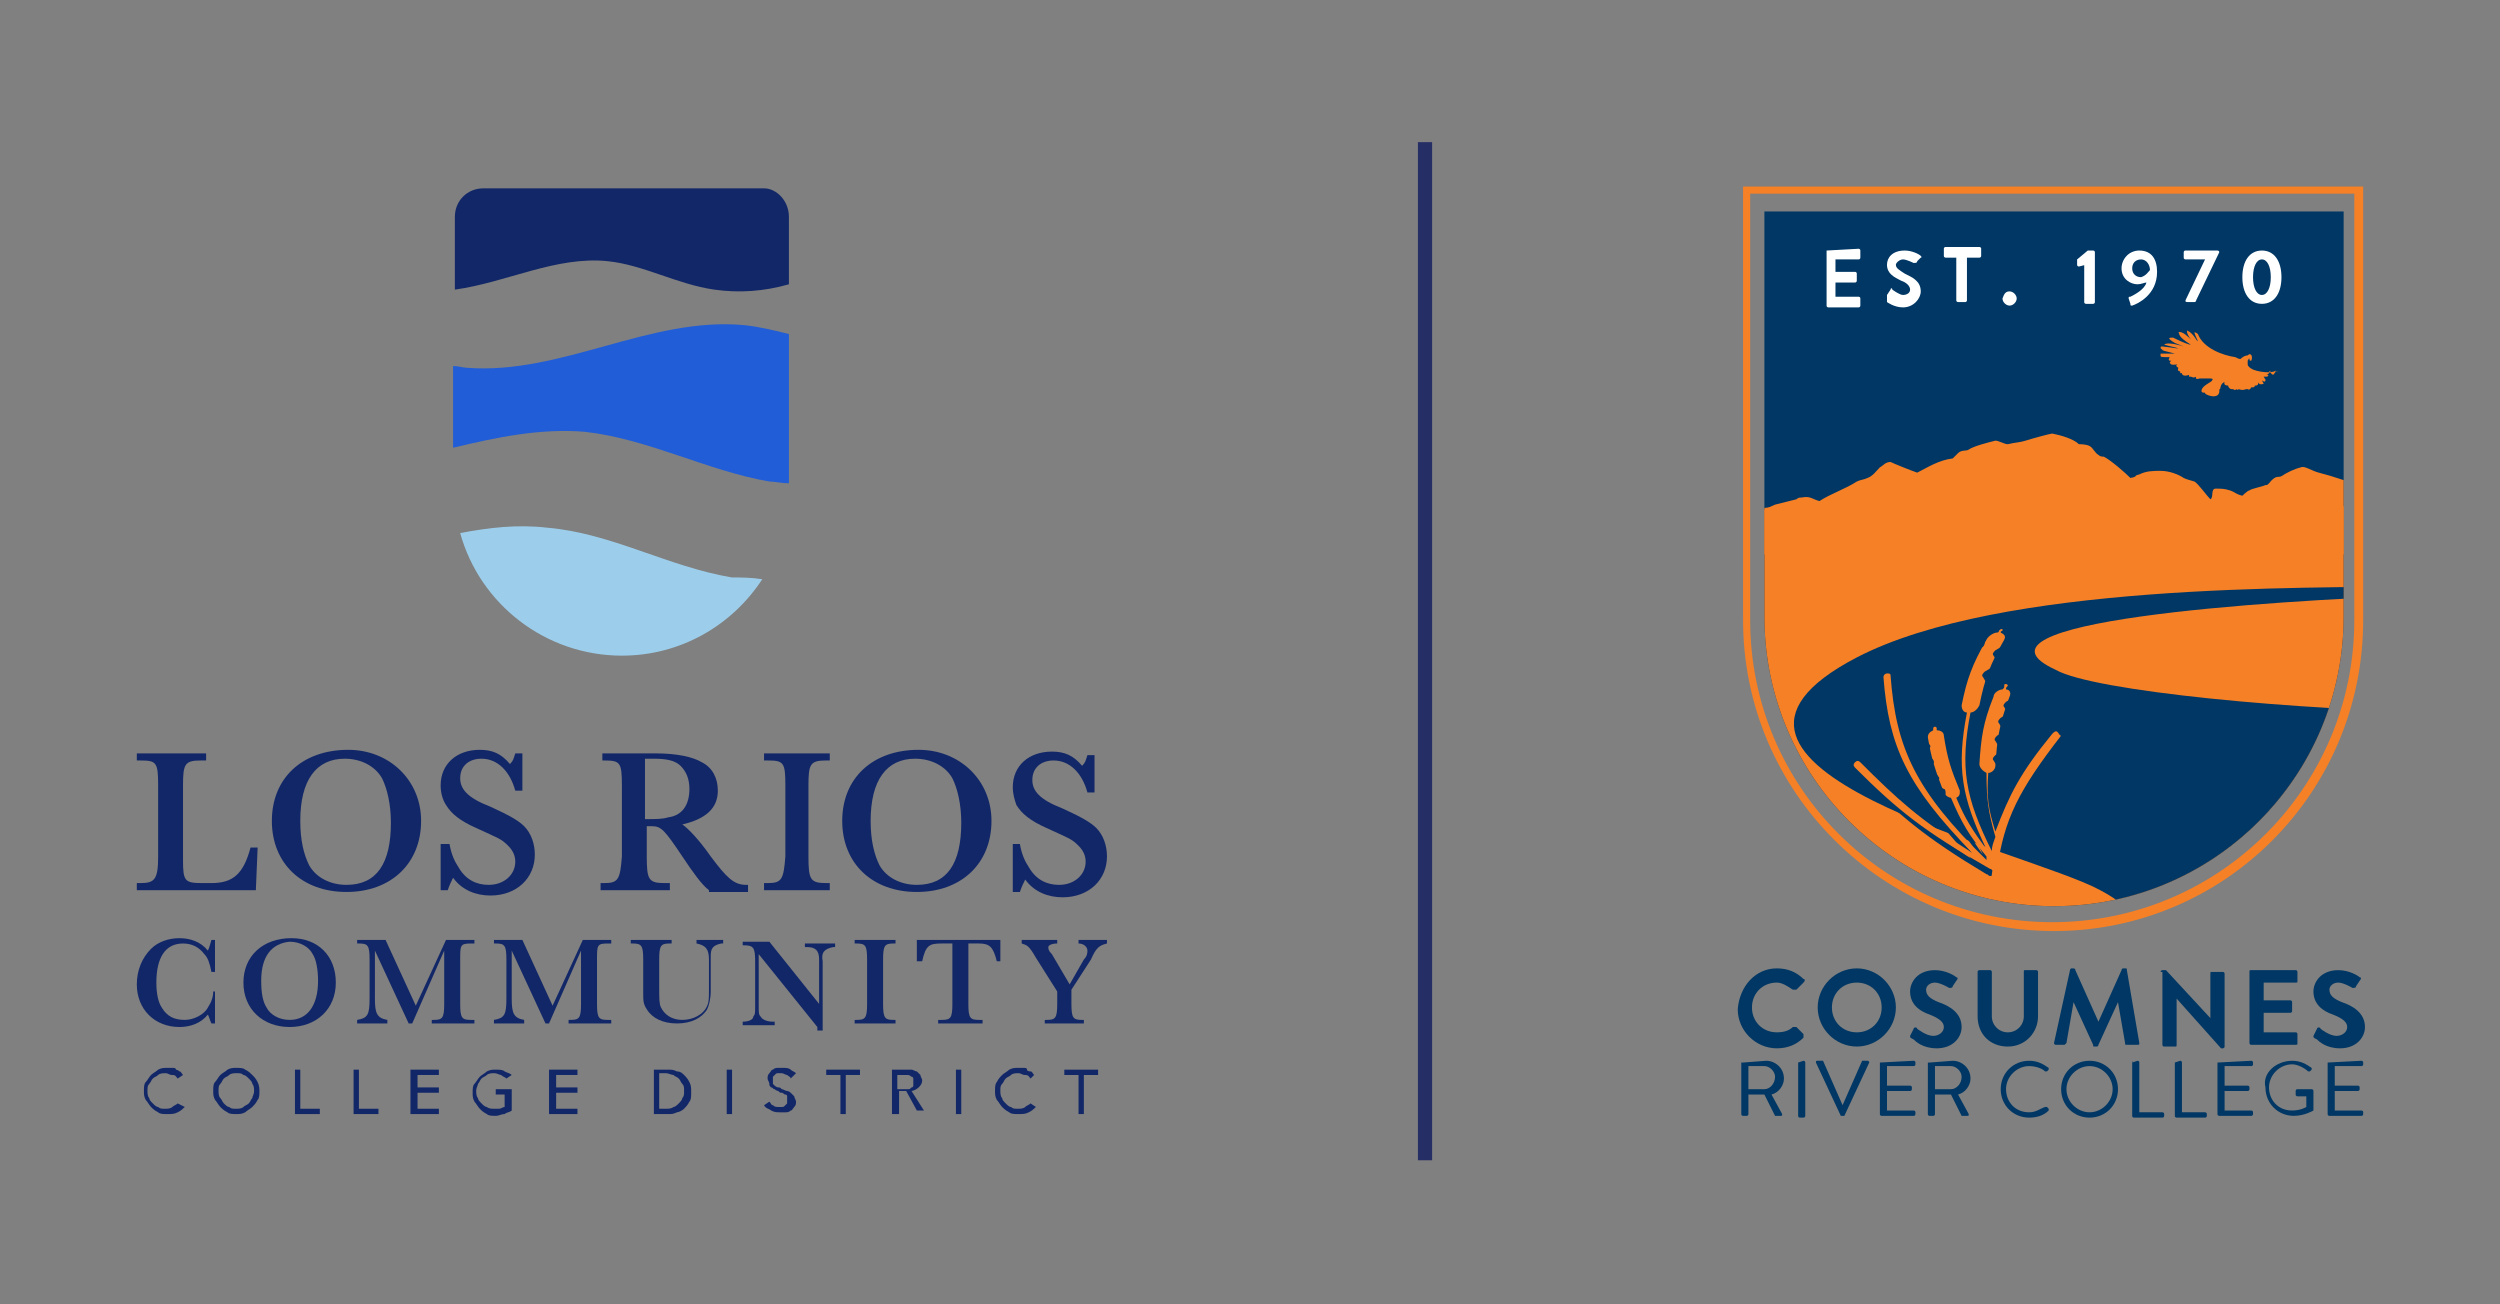
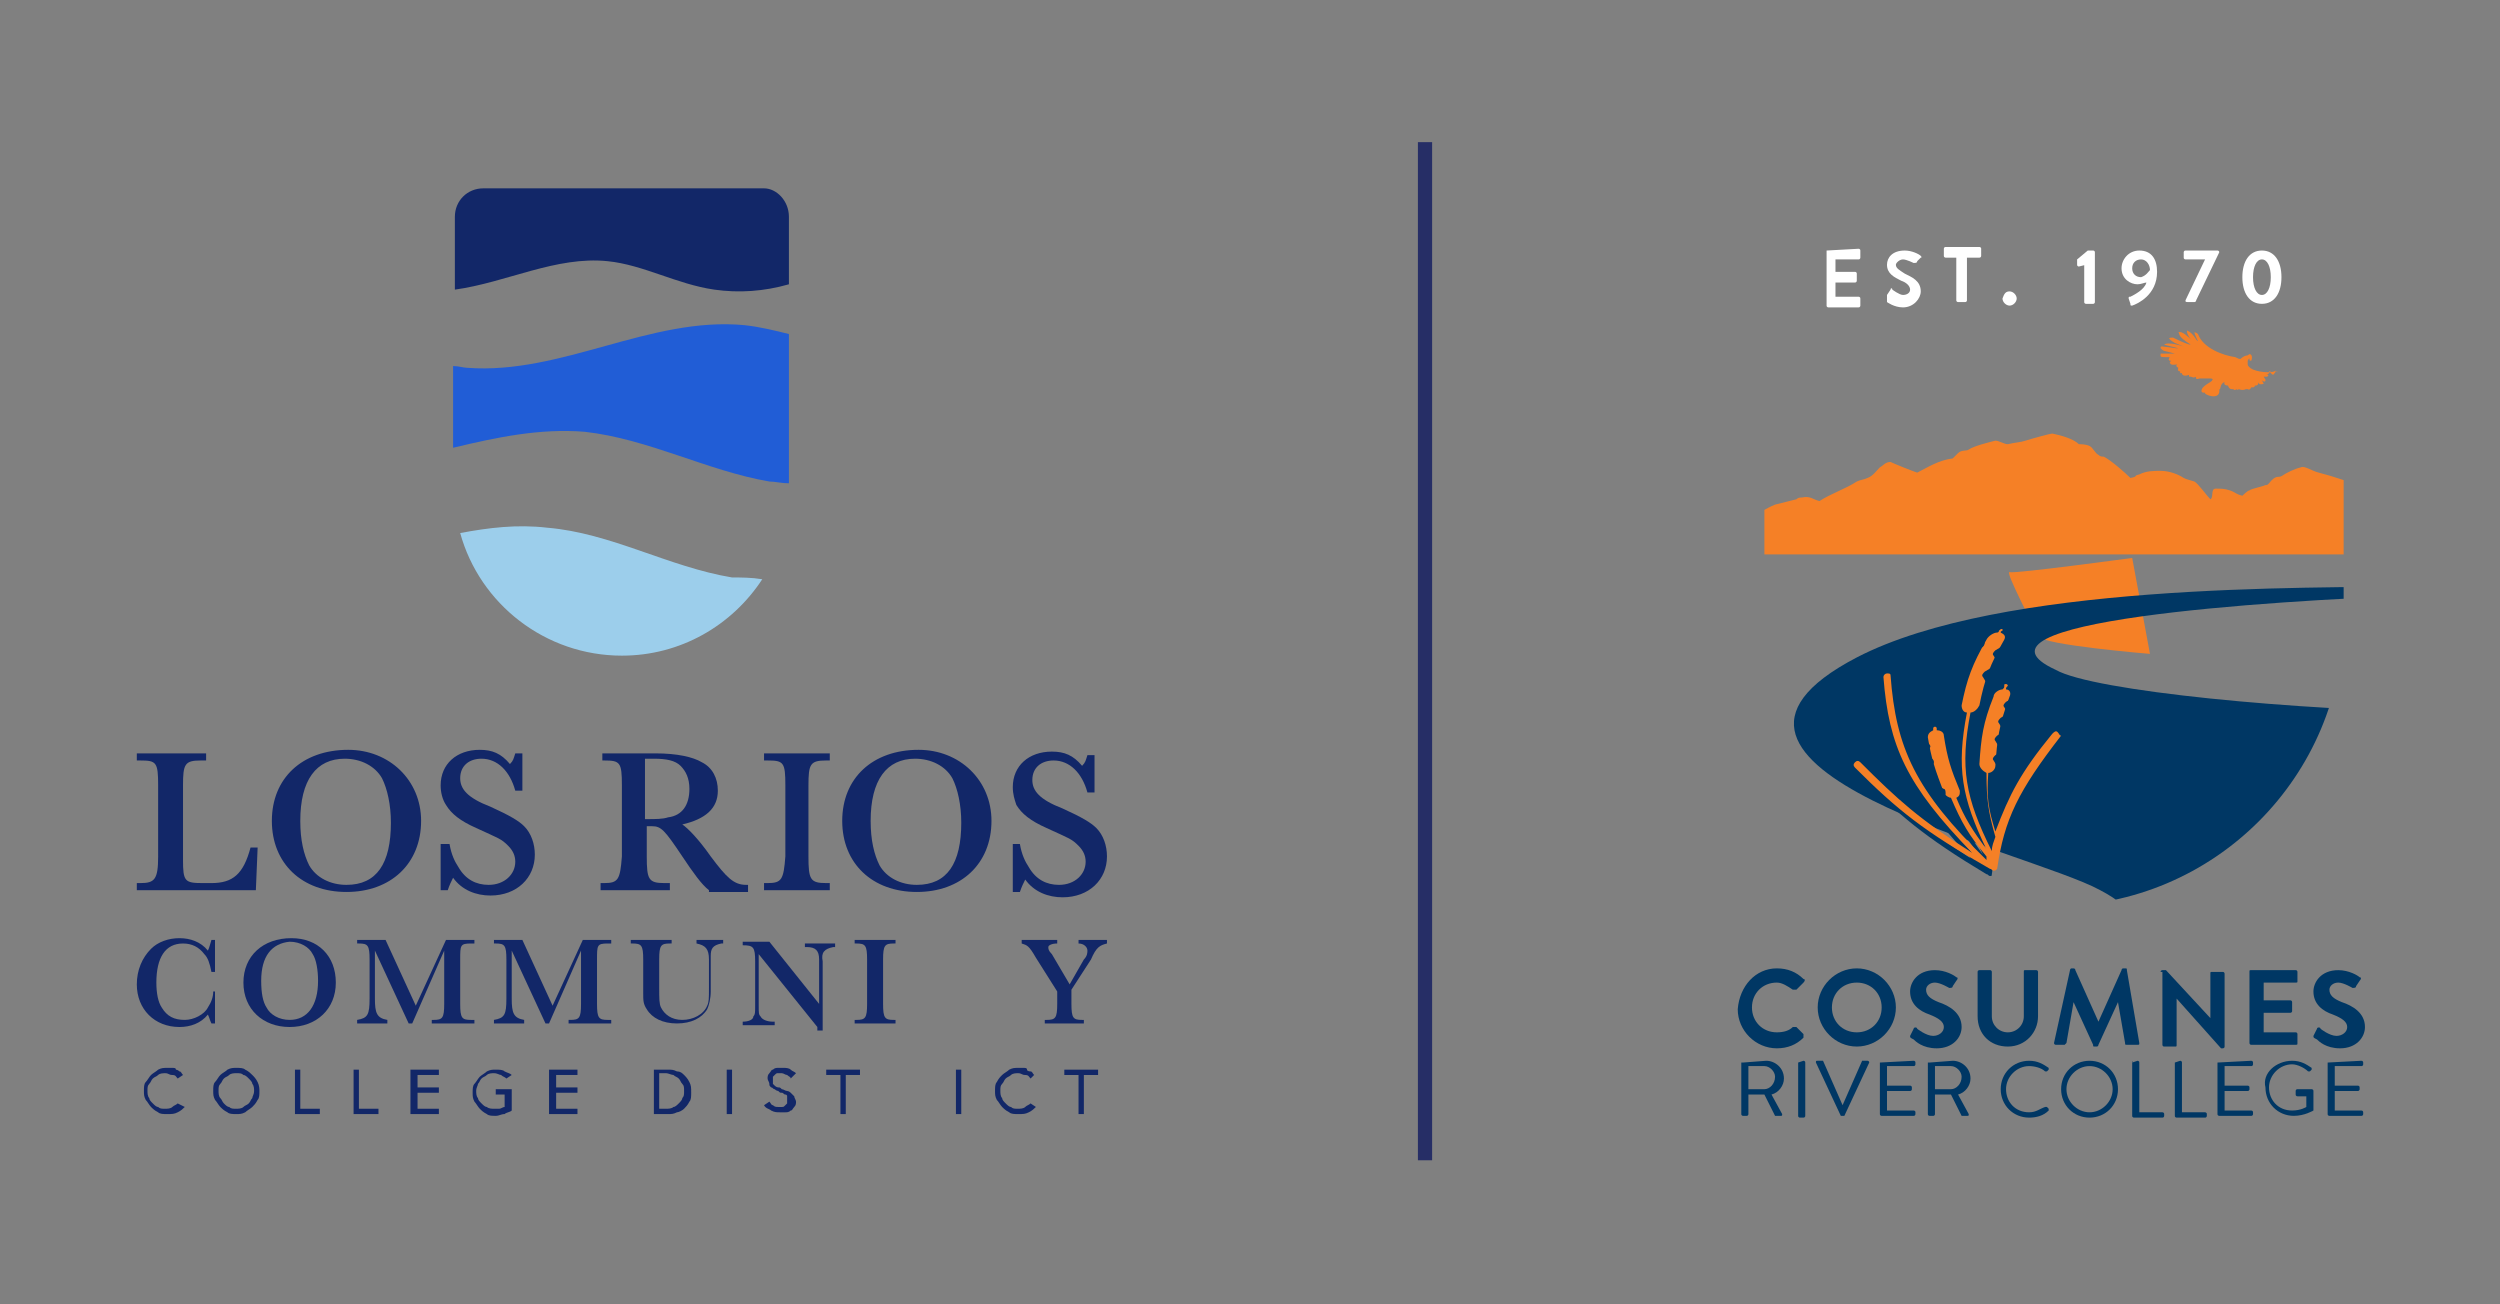
<svg xmlns="http://www.w3.org/2000/svg" xmlns:xlink="http://www.w3.org/1999/xlink" version="1.1" id="Layer_1" x="0px" y="0px" viewBox="0 0 140.7 73.4" style="enable-background:new 0 0 140.7 73.4;" xml:space="preserve">
  <rect x="0" y="0" width="140.7" height="73.4" fill="#808080" stroke="none" />
  <style type="text/css">
	.st0{fill:none;stroke:#003764;stroke-width:0.5;stroke-miterlimit:10;}
	.st1{fill:#003764;}
	.st2{clip-path:url(#SVGID_00000168103304685649583680000015451962327811971977_);fill:#003764;}
	.st3{clip-path:url(#SVGID_00000168103304685649583680000015451962327811971977_);fill:#F58026;}
	.st4{clip-path:url(#SVGID_00000168103304685649583680000015451962327811971977_);}
	.st5{clip-path:url(#SVGID_00000168103304685649583680000015451962327811971977_);fill:none;}
	
		.st6{clip-path:url(#SVGID_00000168103304685649583680000015451962327811971977_);fill-rule:evenodd;clip-rule:evenodd;fill:#F58026;}
	.st7{fill:#F58026;}
	.st8{fill:#FFFFFF;}
	.st9{fill:#122768;}
	.st10{fill:#215DD6;}
	.st11{fill:#9CCEEB;}
	.st12{fill:#262E66;}
</style>
  <path class="st0" d="M-2809.2,1124.8" />
  <path class="st1" d="M100,54.5c0.6,0,1.1,0.2,1.5,0.6c0.1,0,0.1,0.1,0,0.2l-0.4,0.4c0,0-0.1,0-0.2,0c-0.3-0.2-0.6-0.4-0.9-0.4  c-0.8,0-1.4,0.6-1.4,1.4c0,0.8,0.6,1.4,1.4,1.4c0.4,0,0.7-0.1,0.9-0.3c0,0,0.1,0,0.2,0l0.4,0.4c0,0,0,0.1,0,0.2  c-0.4,0.4-0.9,0.6-1.5,0.6c-1.2,0-2.2-1-2.2-2.2C97.9,55.5,98.8,54.5,100,54.5z" />
  <path class="st1" d="M104.5,54.5c1.2,0,2.2,1,2.2,2.2c0,1.2-1,2.2-2.2,2.2c-1.2,0-2.2-1-2.2-2.2C102.3,55.5,103.3,54.5,104.5,54.5z   M104.5,58.1c0.8,0,1.4-0.6,1.4-1.4c0-0.8-0.6-1.4-1.4-1.4c-0.8,0-1.4,0.6-1.4,1.4C103.1,57.5,103.7,58.1,104.5,58.1z" />
  <path class="st1" d="M107.5,58.3l0.2-0.4c0-0.1,0.2-0.1,0.2,0c0,0,0.5,0.4,0.9,0.4c0.3,0,0.6-0.2,0.6-0.5c0-0.3-0.3-0.5-0.8-0.7  c-0.6-0.2-1.1-0.6-1.1-1.3c0-0.5,0.4-1.2,1.4-1.2c0.6,0,1.1,0.3,1.2,0.4c0.1,0,0.1,0.1,0,0.2l-0.2,0.3c0,0.1-0.1,0.1-0.2,0.1  c0,0-0.5-0.3-0.8-0.3c-0.3,0-0.5,0.2-0.5,0.4c0,0.3,0.2,0.5,0.7,0.7c0.6,0.2,1.3,0.6,1.3,1.4c0,0.6-0.5,1.2-1.4,1.2  c-0.8,0-1.2-0.4-1.3-0.5C107.5,58.4,107.5,58.4,107.5,58.3z" />
  <path class="st1" d="M111.3,54.7c0-0.1,0.1-0.1,0.1-0.1h0.6c0.1,0,0.1,0.1,0.1,0.1v2.5c0,0.5,0.4,0.9,0.9,0.9c0.5,0,0.9-0.4,0.9-0.9  v-2.5c0-0.1,0-0.1,0.1-0.1h0.6c0.1,0,0.1,0.1,0.1,0.1v2.5c0,0.9-0.7,1.7-1.7,1.7c-1,0-1.7-0.7-1.7-1.7V54.7z" />
  <path class="st1" d="M116.5,54.6c0,0,0-0.1,0.1-0.1h0.1c0,0,0.1,0,0.1,0.1l1.3,2.9c0,0,0,0,0,0l1.3-2.9c0,0,0-0.1,0.1-0.1h0.1  c0.1,0,0.1,0,0.1,0.1l0.7,4.1c0,0.1,0,0.1-0.1,0.1h-0.6c-0.1,0-0.1,0-0.1-0.1l-0.4-2.3c0,0,0,0,0,0l-1.1,2.4c0,0,0,0.1-0.1,0.1h-0.1  c-0.1,0-0.1,0-0.1-0.1l-1.1-2.4c0,0,0,0,0,0l-0.4,2.3c0,0-0.1,0.1-0.1,0.1h-0.5c-0.1,0-0.1-0.1-0.1-0.1L116.5,54.6z" />
  <path class="st1" d="M121.6,54.7c0-0.1,0.1-0.1,0.1-0.1h0.2l2.5,2.7h0v-2.5c0-0.1,0-0.1,0.1-0.1h0.6c0.1,0,0.1,0.1,0.1,0.1v4.1  c0,0.1-0.1,0.1-0.1,0.1H125l-2.5-2.8h0v2.6c0,0.1,0,0.1-0.1,0.1h-0.6c-0.1,0-0.1-0.1-0.1-0.1V54.7z" />
  <path class="st1" d="M126.6,54.7c0-0.1,0-0.1,0.1-0.1h2.5c0.1,0,0.1,0.1,0.1,0.1v0.5c0,0.1,0,0.1-0.1,0.1h-1.8v1h1.5  c0.1,0,0.1,0.1,0.1,0.1v0.5c0,0.1-0.1,0.1-0.1,0.1h-1.5v1.1h1.8c0.1,0,0.1,0.1,0.1,0.1v0.5c0,0.1,0,0.1-0.1,0.1h-2.5  c-0.1,0-0.1-0.1-0.1-0.1V54.7z" />
  <path class="st1" d="M130.2,58.3l0.2-0.4c0-0.1,0.2-0.1,0.2,0c0,0,0.5,0.4,0.9,0.4c0.3,0,0.6-0.2,0.6-0.5c0-0.3-0.3-0.5-0.8-0.7  c-0.6-0.2-1.1-0.6-1.1-1.3c0-0.5,0.4-1.2,1.4-1.2c0.6,0,1.1,0.3,1.2,0.4c0.1,0,0.1,0.1,0,0.2l-0.2,0.3c0,0.1-0.1,0.1-0.2,0.1  c0,0-0.5-0.3-0.8-0.3c-0.3,0-0.5,0.2-0.5,0.4c0,0.3,0.2,0.5,0.7,0.7c0.6,0.2,1.3,0.6,1.3,1.4c0,0.6-0.5,1.2-1.4,1.2  c-0.8,0-1.2-0.4-1.3-0.5C130.2,58.4,130.2,58.4,130.2,58.3z" />
  <path class="st1" d="M98.1,59.8C98.1,59.7,98.1,59.7,98.1,59.8l1.3-0.1c0.5,0,1,0.4,1,1c0,0.4-0.3,0.8-0.7,0.9l0.6,1.1  c0,0.1,0,0.1-0.1,0.1H100c0,0-0.1,0-0.1,0l-0.6-1.2h-0.9v1.1c0,0,0,0.1-0.1,0.1h-0.2c0,0-0.1,0-0.1-0.1V59.8z M99.3,61.3  c0.3,0,0.6-0.3,0.6-0.7c0-0.3-0.3-0.6-0.6-0.6h-0.9v1.3H99.3z" />
  <path class="st1" d="M101.2,59.8C101.2,59.7,101.2,59.7,101.2,59.8l0.3-0.1c0,0,0.1,0,0.1,0.1v3c0,0,0,0.1-0.1,0.1h-0.2  c0,0-0.1,0-0.1-0.1V59.8z" />
  <path class="st1" d="M102.2,59.8c0-0.1,0-0.1,0.1-0.1h0.2c0,0,0.1,0,0.1,0l1.1,2.5h0l1.1-2.5c0,0,0,0,0.1,0h0.2  c0.1,0,0.1,0.1,0.1,0.1l-1.4,3c0,0,0,0-0.1,0h0c0,0-0.1,0-0.1,0L102.2,59.8z" />
  <path class="st1" d="M105.8,59.8C105.8,59.7,105.8,59.7,105.8,59.8l1.9-0.1c0,0,0.1,0,0.1,0.1v0.1c0,0,0,0.1-0.1,0.1h-1.5v1.1h1.3  c0,0,0.1,0,0.1,0.1v0.1c0,0,0,0.1-0.1,0.1h-1.3v1.1h1.5c0,0,0.1,0,0.1,0.1v0.1c0,0,0,0.1-0.1,0.1h-1.8c0,0-0.1,0-0.1-0.1V59.8z" />
  <path class="st1" d="M108.6,59.8C108.6,59.7,108.6,59.7,108.6,59.8l1.3-0.1c0.5,0,1,0.4,1,1c0,0.4-0.3,0.8-0.7,0.9l0.6,1.1  c0,0.1,0,0.1-0.1,0.1h-0.2c0,0-0.1,0-0.1,0l-0.6-1.2h-0.9v1.1c0,0,0,0.1-0.1,0.1h-0.2c0,0-0.1,0-0.1-0.1V59.8z M109.8,61.3  c0.3,0,0.6-0.3,0.6-0.7c0-0.3-0.3-0.6-0.6-0.6h-0.9v1.3H109.8z" />
  <path class="st1" d="M114.2,59.7c0.5,0,0.8,0.2,1.1,0.4c0,0,0,0.1,0,0.1l-0.1,0.1c0,0-0.1,0-0.1,0c-0.2-0.2-0.6-0.3-0.9-0.3  c-0.7,0-1.3,0.6-1.3,1.3c0,0.7,0.5,1.3,1.3,1.3c0.4,0,0.6-0.2,0.9-0.3c0,0,0.1,0,0.1,0l0.1,0.1c0,0,0,0.1,0,0.1  c-0.3,0.3-0.7,0.4-1.1,0.4c-0.9,0-1.6-0.7-1.6-1.6C112.6,60.4,113.3,59.7,114.2,59.7z" />
  <path class="st1" d="M117.6,59.7c0.9,0,1.6,0.7,1.6,1.6c0,0.9-0.7,1.6-1.6,1.6c-0.9,0-1.6-0.7-1.6-1.6  C116,60.4,116.7,59.7,117.6,59.7z M117.6,62.6c0.7,0,1.3-0.6,1.3-1.3s-0.6-1.3-1.3-1.3c-0.7,0-1.3,0.6-1.3,1.3  S116.9,62.6,117.6,62.6z" />
  <path class="st1" d="M120,59.8C120,59.7,120.1,59.7,120,59.8l0.3-0.1c0,0,0.1,0,0.1,0.1v2.8h1.3c0,0,0.1,0,0.1,0.1v0.1  c0,0,0,0.1-0.1,0.1h-1.6c0,0-0.1,0-0.1-0.1V59.8z" />
  <path class="st1" d="M122.4,59.8C122.4,59.7,122.4,59.7,122.4,59.8l0.3-0.1c0,0,0.1,0,0.1,0.1v2.8h1.3c0,0,0.1,0,0.1,0.1v0.1  c0,0,0,0.1-0.1,0.1h-1.6c0,0-0.1,0-0.1-0.1V59.8z" />
  <path class="st1" d="M124.8,59.8C124.8,59.7,124.8,59.7,124.8,59.8l1.9-0.1c0,0,0.1,0,0.1,0.1v0.1c0,0,0,0.1-0.1,0.1h-1.5v1.1h1.3  c0,0,0.1,0,0.1,0.1v0.1c0,0,0,0.1-0.1,0.1h-1.3v1.1h1.5c0,0,0.1,0,0.1,0.1v0.1c0,0,0,0.1-0.1,0.1h-1.8c0,0-0.1,0-0.1-0.1V59.8z" />
  <path class="st1" d="M129,59.7c0.5,0,0.8,0.2,1.1,0.4c0,0,0,0.1,0,0.1c0,0-0.1,0.1-0.1,0.1c0,0-0.1,0-0.1,0  c-0.2-0.2-0.6-0.4-0.9-0.4c-0.7,0-1.3,0.6-1.3,1.3c0,0.7,0.5,1.3,1.3,1.3c0.5,0,0.8-0.2,0.8-0.2v-0.6h-0.5c0,0-0.1,0-0.1-0.1v-0.2  c0,0,0-0.1,0.1-0.1h0.8c0,0,0.1,0,0.1,0.1v1c0,0,0,0.1,0,0.1c0,0-0.5,0.3-1.1,0.3c-0.9,0-1.6-0.7-1.6-1.6  C127.3,60.4,128.1,59.7,129,59.7z" />
  <path class="st1" d="M131,59.8C131,59.7,131,59.7,131,59.8l1.9-0.1c0,0,0.1,0,0.1,0.1v0.1c0,0,0,0.1-0.1,0.1h-1.5v1.1h1.3  c0,0,0.1,0,0.1,0.1v0.1c0,0,0,0.1-0.1,0.1h-1.3v1.1h1.5c0,0,0.1,0,0.1,0.1v0.1c0,0,0,0.1-0.1,0.1h-1.8c0,0-0.1,0-0.1-0.1V59.8z" />
  <g>
    <defs>
      <path id="SVGID_1_" d="M131.3,11.9H99.8h-0.5v0.5v22.3c0,9,7.3,16.3,16.3,16.3c9,0,16.3-7.3,16.3-16.3V12.4v-0.5H131.3z" />
    </defs>
    <clipPath id="SVGID_00000048500964174093112460000017003897851155747479_">
      <use xlink:href="#SVGID_1_" style="overflow:visible;" />
    </clipPath>
-     <path style="clip-path:url(#SVGID_00000048500964174093112460000017003897851155747479_);fill:#003764;" d="M134.1,9H98.6H98v0.6   v25.1c0,10.1,8.2,18.3,18.3,18.3c10.1,0,18.3-8.2,18.3-18.3V9.6V9H134.1z" />
-     <path style="clip-path:url(#SVGID_00000048500964174093112460000017003897851155747479_);fill:#F58026;" d="M98.1,28.8   c-0.5,1.7-0.7,3.4-0.7,5.2c0,10.5,8.5,18.9,18.9,18.9s18.9-8.5,18.9-18.9c0-1.8-0.3-3.6-0.7-5.2c-5.5-1.3-11.6,1.8-18.2,1.8   C109.9,30.6,103.6,27.5,98.1,28.8z" />
    <path style="clip-path:url(#SVGID_00000048500964174093112460000017003897851155747479_);fill:#F58026;" d="M121,36.8   c0,0-6.1-0.5-6.3-1c-0.2-0.5-1.9-3.7-1.6-3.6c0.3,0.1,6.9-0.8,6.9-0.8" />
    <g style="clip-path:url(#SVGID_00000048500964174093112460000017003897851155747479_);">
      <path class="st1" d="M115.7,37.7c-5.9-2.7,11.7-3.9,20.7-4.2l-0.3,0.5c-0.1-0.4,0.3-0.6,0.2-1c-6.6,0.1-23.7-0.2-31.8,4    c-11.9,6.2,9.7,10.9,13.7,13.1c4,2.1,0.9,3.7-0.4,4.5c-0.2,0.1-0.4,0.2-0.8,0.4c0.1,0,0.2,0,0.3,0c0.3,0,0.6,0,0.9,0    c0.1,0,0.2,0,0.3,0c0.2,0,0.4,0,0.6,0c0.1,0,0.2,0,0.3,0c0.2,0,0.4,0,0.5-0.1c0.1,0,0.2,0,0.4-0.1c0.2,0,0.4-0.1,0.5-0.1    c0.1,0,0.2,0,0.4-0.1c0.2,0,0.4-0.1,0.5-0.1c0.1,0,0.2,0,0.3-0.1c0.2-0.1,0.4-0.1,0.6-0.2c0.1,0,0.2,0,0.2-0.1    c0.3-0.1,0.5-0.2,0.8-0.3c0.1,0,0.2-0.1,0.3-0.1c0.2-0.1,0.3-0.1,0.5-0.2c0.1,0,0.2-0.1,0.4-0.2c0.1-0.1,0.3-0.1,0.4-0.2    c0.1-0.1,0.3-0.1,0.4-0.2c0.1-0.1,0.3-0.1,0.4-0.2c0.1-0.1,0.3-0.1,0.4-0.2c0.1-0.1,0.2-0.1,0.3-0.2c0.1-0.1,0.3-0.2,0.4-0.2    c0.1-0.1,0.2-0.1,0.3-0.2c0.5-0.3,1.1-0.7,1.5-1.1c0.1,0,0.1-0.1,0.2-0.1c0.2-0.1,0.3-0.2,0.4-0.4c0.1-0.1,0.1-0.1,0.2-0.2    c0.1-0.1,0.3-0.3,0.4-0.4c0.1-0.1,0.1-0.1,0.2-0.2c0.1-0.1,0.3-0.3,0.4-0.4c0,0,0.1-0.1,0.1-0.1c0.1-0.2,0.3-0.3,0.4-0.5    c0,0,0,0,0.1-0.1c0.8-0.9,1.6-1.9,2.2-3c0,0,0,0,0,0c0.1-0.2,0.2-0.4,0.4-0.6c0,0,3.8,1.2,3.6,0.8c-0.7-1.4,0.3-4,0.6-5.5    C129.3,40,117.8,38.9,115.7,37.7z" />
    </g>
    <path style="clip-path:url(#SVGID_00000048500964174093112460000017003897851155747479_);fill:#003764;" d="M115.5,41.5   c-0.1-0.1-0.2,0-0.3,0.1c-1.7,2.2-2.4,3.4-3.1,5.5c-0.4-1.3-0.4-1.9-0.4-3.3c0.2,0,0.4-0.2,0.4-0.4c0.1-1.5,0.2-2.3,0.7-3.9   c0.1-0.2,0-0.4-0.2-0.4c0-0.1,0-0.1,0.1-0.2c0,0,0-0.1-0.1-0.1c-0.1,0-0.1,0-0.1,0.1c0,0.1,0,0.1-0.1,0.2c-0.2,0-0.5,0.2-0.5,0.4   c-0.5,1.5-0.7,2.3-0.8,3.8c0,0.2,0.2,0.4,0.4,0.5c0,1.5,0.1,2.2,0.5,3.6c-0.1,0.3-0.1,0.5-0.2,0.8c-1.5-3-1.7-4.7-1.2-7.8   c0.2,0,0.4-0.2,0.5-0.4c0.3-1.5,0.6-2.3,1.4-3.7c0.1-0.2,0-0.3-0.2-0.4c0-0.1,0.1-0.1,0.1-0.1c0,0,0-0.1,0-0.1   c-0.1,0-0.1,0-0.1,0.1c0,0.1-0.1,0.1-0.1,0.1c-0.2,0-0.5,0.2-0.6,0.4c-0.8,1.4-1.1,2.2-1.4,3.7c0,0.2,0.1,0.4,0.3,0.4   c-0.5,3.1-0.3,4.8,1.1,7.7c-0.8-1.1-1.1-1.7-1.7-2.9c0.2-0.1,0.2-0.2,0.2-0.4c-0.5-1.2-0.7-1.8-0.8-3.1c0-0.2-0.2-0.3-0.4-0.3   c0-0.1,0-0.1,0-0.1c0,0,0-0.1-0.1-0.1c0,0-0.1,0-0.1,0.1c0,0.1,0,0.1,0,0.1c-0.2,0.1-0.3,0.2-0.3,0.4c0.2,1.2,0.4,1.8,0.9,3.1   c0.1,0.2,0.3,0.3,0.4,0.3c0.6,1.4,1,2.1,2,3.3c0,0.1,0,0.1,0,0.2c-3.9-3.9-4.9-6.3-5.2-10.4c0-0.1-0.1-0.1-0.2-0.1   c-0.1,0-0.2,0.1-0.2,0.2c0.3,3.9,1.3,6.1,4.8,9.9c-2.9-1.9-4.1-3-6.1-5.1c-0.1-0.1-0.2-0.1-0.3,0c-0.1,0.1-0.1,0.2,0,0.3   c2.4,2.4,3.8,3.6,7.3,5.7c0.1,0,0.1,0.1,0.2,0.1c0,0,0,0,0,0c0,0,0,0,0,0c0.1,0,0.1,0,0.1-0.1c0.4-2.8,1.1-4.4,3.5-7.5   C115.6,41.6,115.6,41.5,115.5,41.5z" />
    <path style="clip-path:url(#SVGID_00000048500964174093112460000017003897851155747479_);fill:#F58026;" d="M115.8,41.2   c-0.1-0.1-0.2,0-0.3,0.1c-1.8,2.2-2.4,3.4-3.2,5.5c-0.4-1.3-0.5-1.9-0.4-3.3c0.2,0,0.4-0.2,0.4-0.4c0.1-1.5,0.2-2.3,0.8-3.9   c0.1-0.2,0-0.4-0.2-0.4c0-0.1,0-0.1,0.1-0.2c0,0,0-0.1-0.1-0.1c-0.1,0-0.1,0-0.1,0.1c0,0.1,0,0.1-0.1,0.2c-0.2,0-0.5,0.2-0.5,0.4   c-0.6,1.5-0.7,2.3-0.8,3.8c0,0.2,0.2,0.4,0.4,0.5c0,1.5,0.1,2.2,0.5,3.6c-0.1,0.3-0.2,0.5-0.2,0.8c-1.5-3-1.8-4.7-1.2-7.8   c0.2,0,0.4-0.2,0.5-0.4c0.3-1.5,0.6-2.3,1.4-3.7c0.1-0.2,0-0.3-0.2-0.4c0-0.1,0.1-0.1,0.1-0.1c0,0,0-0.1,0-0.1   c-0.1,0-0.1,0-0.2,0.1c0,0.1-0.1,0.1-0.1,0.1c-0.2,0-0.5,0.2-0.6,0.4c-0.8,1.4-1.1,2.2-1.4,3.7c0,0.2,0.1,0.4,0.3,0.4   c-0.6,3.1-0.3,4.8,1.1,7.7c-0.8-1.1-1.2-1.7-1.7-2.9c0.2-0.1,0.2-0.2,0.2-0.4c-0.5-1.2-0.7-1.8-0.9-3.1c0-0.2-0.2-0.3-0.4-0.3   c0-0.1,0-0.1,0-0.1c0,0,0-0.1-0.1-0.1c0,0-0.1,0-0.1,0.1c0,0.1,0,0.1,0,0.1c-0.2,0.1-0.3,0.2-0.3,0.4c0.2,1.2,0.4,1.8,0.9,3.1   c0.1,0.2,0.3,0.3,0.4,0.3c0.6,1.4,1,2.1,2,3.3c0,0.1,0,0.1,0,0.2c-4-3.9-5.1-6.3-5.4-10.4c0-0.1-0.1-0.1-0.2-0.1   c-0.1,0-0.2,0.1-0.2,0.2c0.3,3.9,1.3,6.1,5,9.9c-3-1.9-4.2-3-6.3-5.1c-0.1-0.1-0.2-0.1-0.3,0c-0.1,0.1-0.1,0.2,0,0.3   c2.4,2.4,3.9,3.6,7.6,5.7c0.1,0,0.1,0.1,0.2,0.1c0,0,0,0,0,0c0,0,0,0,0,0c0.1,0,0.1,0,0.2-0.1c0.4-2.8,1.2-4.4,3.6-7.5   C115.9,41.4,115.9,41.3,115.8,41.2z" />
    <circle style="clip-path:url(#SVGID_00000048500964174093112460000017003897851155747479_);fill:none;" cx="116.3" cy="34" r="18.9" />
    <path style="clip-path:url(#SVGID_00000048500964174093112460000017003897851155747479_);fill-rule:evenodd;clip-rule:evenodd;fill:#F58026;" d="   M138.4,28.5c-0.4,0-0.8,0.3-1,0.5c-0.1-0.1-0.1-0.2-0.2-0.2c-0.1,0-0.6-0.3-0.7-0.3c-0.4-0.2-0.9-0.4-1.3-0.6   c-0.3-0.2-1.8-0.3-2.1-0.4c-0.6-0.3-1.8-0.7-2.6-0.9c-0.4-0.1-0.8-0.4-1-0.3c-0.4,0.1-0.8,0.3-1.1,0.5c-0.2,0.1-0.3-0.1-0.7,0.4   c-0.1,0.1-0.1,0.1-0.2,0.1c-0.2,0.1-0.8,0.2-0.9,0.3c-0.1,0-0.4,0.3-0.4,0.3c-0.4-0.1-0.4-0.2-0.7-0.3c-0.3-0.1-0.5-0.1-0.8-0.1   c-0.3,0-0.1,0.5-0.3,0.6c-0.2-0.2-0.7-0.9-0.9-1c-0.3-0.1-0.4-0.1-0.6-0.2c-0.3-0.2-0.8-0.4-1.3-0.4c-0.4,0-0.8,0-1.2,0.2   c-0.4,0.1,0,0.1-0.5,0.2c-0.3-0.3-1.1-1-1.5-1.2c-0.1,0-0.2,0-0.3-0.1c-0.2-0.1-0.3-0.4-0.5-0.5c-0.2-0.1-0.5-0.1-0.6-0.1   c-0.3-0.3-1-0.5-1.5-0.6c-0.1,0-1.2,0.3-1.5,0.4c-0.3,0.1-0.6,0.1-1,0.2c-0.2,0-0.5-0.2-0.7-0.2c-0.4,0.1-1.2,0.3-1.5,0.5   c-0.1,0.1-0.4,0-0.6,0.2c-0.1,0.1-0.2,0.2-0.3,0.3c-0.8,0.1-1.4,0.5-2,0.8c-0.3-0.1-1.3-0.5-1.5-0.6c-0.3,0-0.4,0.2-0.6,0.3   c-0.2,0.2-0.4,0.5-0.7,0.6c-0.2,0.1-0.4,0.1-0.6,0.2c-0.6,0.4-1.5,0.7-2.1,1.1c-0.4-0.1-0.5-0.3-1-0.2c-0.1,0-0.2,0-0.3,0.1   c-0.4,0.1-0.8,0.2-1.2,0.3c-0.5,0.2-1.1,0.6-1.5,0.8c-0.8,0.3-1.6,0.4-2.2,0.7C96,30,95.3,30,95,30.2c-0.3,0.1-0.4,0.2-0.8,0.3   c-0.6,0.1-1.7,0.2-2.2,0.4l-0.5,0.3h54.1l-0.8-0.3c-0.4-0.1-0.7-0.3-1.1-0.3c-0.3,0-0.5-0.1-0.7-0.2c-0.1,0-0.6-0.1-0.7-0.2   c-0.5-0.3-1.2-0.4-1.7-0.6c-0.4-0.2-0.7-0.5-1.3-0.7C139.1,28.6,138.6,28.5,138.4,28.5L138.4,28.5z" />
    <path style="clip-path:url(#SVGID_00000048500964174093112460000017003897851155747479_);fill:none;" d="M131.3,11.9H99.8h-0.5v0.5   v22.3c0,9,7.3,16.3,16.3,16.3c9,0,16.3-7.3,16.3-16.3V12.4v-0.5H131.3z" />
    <path style="clip-path:url(#SVGID_00000048500964174093112460000017003897851155747479_);fill:none;" d="M131.3,11.9H99.8h-0.5v0.5   v22.3c0,9,7.3,16.3,16.3,16.3c9,0,16.3-7.3,16.3-16.3V12.4v-0.5H131.3z" />
    <path style="clip-path:url(#SVGID_00000048500964174093112460000017003897851155747479_);fill:#003764;" d="M110.4,39.3l-0.5,0.3   c-0.1,0.1-0.2,0-0.3-0.1l-0.3-0.5c-0.1-0.1,0-0.2,0.1-0.3l0.5-0.3c0.1-0.1,0.2,0,0.3,0.1l0.3,0.5C110.5,39,110.5,39.2,110.4,39.3z" />
    <path style="clip-path:url(#SVGID_00000048500964174093112460000017003897851155747479_);fill:#003764;" d="M108.6,42.1l-0.1,0.2   c-0.1,0.1-0.2,0.2-0.3,0.1l-0.2-0.1c-0.1-0.1-0.2-0.2-0.1-0.3l0.1-0.2c0.1-0.1,0.2-0.2,0.3-0.1l0.2,0.1   C108.6,41.9,108.7,42,108.6,42.1z" />
    <path style="clip-path:url(#SVGID_00000048500964174093112460000017003897851155747479_);fill:#003764;" d="M108.8,43l-0.1,0.2   c-0.1,0.1-0.2,0.2-0.3,0.1l-0.2-0.1c-0.1-0.1-0.2-0.2-0.1-0.3l0.1-0.2c0.1-0.1,0.2-0.2,0.3-0.1l0.2,0.1   C108.8,42.7,108.9,42.9,108.8,43z" />
-     <path style="clip-path:url(#SVGID_00000048500964174093112460000017003897851155747479_);fill:#003764;" d="M109.1,43.9l-0.1,0.2   c-0.1,0.1-0.2,0.2-0.3,0.1l-0.2-0.1c-0.1-0.1-0.2-0.2-0.1-0.3l0.1-0.2c0.1-0.1,0.2-0.2,0.3-0.1l0.2,0.1   C109.1,43.7,109.2,43.8,109.1,43.9z" />
+     <path style="clip-path:url(#SVGID_00000048500964174093112460000017003897851155747479_);fill:#003764;" d="M109.1,43.9l-0.1,0.2   c-0.1,0.1-0.2,0.2-0.3,0.1l-0.2-0.1c-0.1-0.1-0.2-0.2-0.1-0.3l0.1-0.2c0.1-0.1,0.2-0.2,0.3-0.1l0.2,0.1   z" />
    <path style="clip-path:url(#SVGID_00000048500964174093112460000017003897851155747479_);fill:#003764;" d="M109.5,44.7l-0.1,0.2   c-0.1,0.1-0.2,0.2-0.3,0.1l-0.2-0.1c-0.1-0.1-0.2-0.2-0.1-0.3l0.1-0.2c0.1-0.1,0.2-0.2,0.3-0.1l0.2,0.1   C109.5,44.4,109.5,44.6,109.5,44.7z" />
    <path style="clip-path:url(#SVGID_00000048500964174093112460000017003897851155747479_);fill:#003764;" d="M110.7,38l-0.5,0.3   c-0.1,0.1-0.2,0-0.3-0.1l-0.3-0.5c-0.1-0.1,0-0.2,0.1-0.3l0.5-0.3c0.1-0.1,0.2,0,0.3,0.1l0.3,0.5C110.9,37.8,110.8,38,110.7,38z" />
    <path style="clip-path:url(#SVGID_00000048500964174093112460000017003897851155747479_);fill:#003764;" d="M111,37.2l-0.5,0.3   c-0.1,0.1-0.2,0-0.3-0.1l-0.3-0.5c-0.1-0.1,0-0.2,0.1-0.3l0.5-0.3c0.1-0.1,0.2,0,0.3,0.1l0.3,0.5C111.2,37,111.2,37.1,111,37.2z" />
    <path style="clip-path:url(#SVGID_00000048500964174093112460000017003897851155747479_);fill:#003764;" d="M111.6,36.4l-0.5,0.3   c-0.1,0.1-0.2,0-0.3-0.1l-0.3-0.5c-0.1-0.1,0-0.2,0.1-0.3l0.5-0.3c0.1-0.1,0.2,0,0.3,0.1l0.3,0.5C111.7,36.2,111.7,36.3,111.6,36.4   z" />
    <path style="clip-path:url(#SVGID_00000048500964174093112460000017003897851155747479_);fill:#003764;" d="M113.3,43.1l-0.5,0.3   c-0.1,0.1-0.2,0-0.3-0.1l-0.3-0.5c-0.1-0.1,0-0.2,0.1-0.3l0.5-0.3c0.1-0.1,0.2,0,0.3,0.1l0.3,0.5C113.4,42.9,113.4,43,113.3,43.1z" />
    <path style="clip-path:url(#SVGID_00000048500964174093112460000017003897851155747479_);fill:#003764;" d="M113.4,42l-0.5,0.3   c-0.1,0.1-0.2,0-0.3-0.1l-0.3-0.5c-0.1-0.1,0-0.2,0.1-0.3l0.5-0.3c0.1-0.1,0.2,0,0.3,0.1l0.3,0.5C113.5,41.8,113.5,41.9,113.4,42z" />
    <path style="clip-path:url(#SVGID_00000048500964174093112460000017003897851155747479_);fill:#003764;" d="M113.3,37.2l-0.5,0.3   c-0.1,0.1-0.2,0-0.3-0.1l-0.3-0.5c-0.1-0.1,0-0.2,0.1-0.3l0.5-0.3c0.1-0.1,0.2,0,0.3,0.1l0.3,0.5C113.4,37,113.4,37.1,113.3,37.2z" />
    <path style="clip-path:url(#SVGID_00000048500964174093112460000017003897851155747479_);fill:#003764;" d="M112.7,38.4l-0.5,0.3   c-0.1,0.1-0.2,0-0.3-0.1l-0.3-0.5c-0.1-0.1,0-0.2,0.1-0.3l0.5-0.3c0.1-0.1,0.2,0,0.3,0.1l0.3,0.5C112.9,38.2,112.8,38.3,112.7,38.4   z" />
    <path style="clip-path:url(#SVGID_00000048500964174093112460000017003897851155747479_);fill:#003764;" d="M113.6,41l-0.5,0.3   c-0.1,0.1-0.2,0-0.3-0.1l-0.3-0.5c-0.1-0.1,0-0.2,0.1-0.3l0.5-0.3c0.1-0.1,0.2,0,0.3,0.1l0.3,0.5C113.8,40.7,113.7,40.9,113.6,41z" />
    <path style="clip-path:url(#SVGID_00000048500964174093112460000017003897851155747479_);fill:#003764;" d="M113.9,40.1l-0.5,0.3   c-0.1,0.1-0.2,0-0.3-0.1l-0.3-0.5c-0.1-0.1,0-0.2,0.1-0.3l0.5-0.3c0.1-0.1,0.2,0,0.3,0.1l0.3,0.5C114.1,39.9,114,40,113.9,40.1z" />
  </g>
-   <path class="st7" d="M115.6,52.4c-9.6,0-17.5-7.8-17.5-17.5V10.5H133v24.4C133,44.6,125.2,52.4,115.6,52.4z M98.5,10.9v24  c0,9.4,7.6,17,17,17c9.4,0,17-7.6,17-17v-24H98.5z" />
  <path class="st7" d="M128.1,20.9c0,0-0.1,0.1,0-0.1c0,0.2-0.8,0.2-1.3,0c-0.2-0.1-0.3-0.2-0.3-0.3c0-0.1,0-0.2,0-0.2  c0,0,0.1-0.2,0.1-0.1c0,0.1,0,0.1,0.1,0.1c0.1-0.2,0-0.5-0.2-0.3c0,0-0.2,0-0.4,0.2c-0.1,0-0.1,0-0.3-0.1c-0.7-0.1-1.8-0.5-2.1-1.3  c0,0-0.1-0.1-0.2-0.1c0,0,0,0.1,0.2,0.5c-0.1,0-0.2-0.4-0.6-0.6c0,0-0.1,0.1,0.2,0.5c0,0,0,0,0,0c-0.1-0.1-0.5-0.5-0.7-0.4  c0.1,0.1-0.1,0.2,0.7,0.7c-0.1,0-0.4-0.1-1-0.4c-0.2,0-0.4,0,0.1,0.3l0.5,0.2c0,0-0.9-0.3-1.1-0.1c0,0,0.8,0.2,0.8,0.2  c-0.3,0,0,0-0.9-0.1c-0.1,0-0.1,0-0.1,0.1c0.2,0.2,0.1,0.1,0.8,0.3c-0.2,0-0.3,0-0.8,0c0,0.2-0.1,0.2,0.5,0.2c0,0.1-0.1,0.1,0,0.2  c0,0,0.1,0,0.1,0c0,0,0,0,0,0c0,0-0.1,0.1-0.1,0.1c0.1,0-0.1,0.2,0.5,0.1c-0.1,0-0.2,0.1,0,0.2c0,0-0.1,0.2,0.1,0.2c0,0,0,0.1,0,0.1  c0,0,0.1,0,0.1,0c0,0.1,0.1,0.2,0.4,0.1c0,0,0,0.1,0,0.1c0,0,0.1,0,0.1,0c0.1,0,0.1,0.1,0.3,0c0,0-0.1,0.2,0.2,0.1c0,0,0.1,0,0.1,0  l0,0c0,0,0,0,0,0c0,0,0,0,0.2,0c0,0,0.1,0,0.2,0c0,0,0.1,0,0.1,0c0,0,0,0,0,0c0,0,0,0,0,0c0,0,0.2,0,0.1,0.1c0,0.1-0.6,0.3-0.6,0.6  c0,0.1,0.1,0.1,0.2,0.1c-0.1,0.1,0.9,0.5,0.8-0.2c0.1,0.1,0-0.3,0.3-0.4c0,0,0,0,0,0c0,0-0.1,0.2,0.2,0.2c0,0.1,0.1,0.2,0.2,0.2  c0,0,0,0,0,0c0,0,0.1,0,0.1,0c0,0,0,0.1,0.2,0c0,0,0,0.1,0.1,0c0,0,0.2,0.1,0.4,0c0,0,0.1,0,0.1,0c0,0,0.1,0.1,0.2-0.1  c0,0,0.1,0,0.1,0c0,0,0.1,0,0.1-0.1c0.1,0,0.2,0,0.2-0.2c0,0,0,0.2,0.3,0.1c0,0,0,0,0,0l-0.1-0.2c0.1,0.1,0.2,0.1,0.2,0  c0-0.1,0,0-0.1-0.2c0.1,0,0,0,0.2,0c0.1-0.1,0.1-0.1-0.1-0.1c0.1,0,0.1,0,0.2-0.1c0,0,0.2-0.2,0-0.1C128,21.2,127.9,21.1,128.1,20.9  C128.2,21,128.2,20.9,128.1,20.9C128.2,20.9,128.1,20.9,128.1,20.9L128.1,20.9z" />
  <path class="st8" d="M102.8,14.1C102.8,14.1,102.8,14,102.8,14.1l1.8-0.1c0,0,0.1,0,0.1,0.1v0.4c0,0,0,0.1-0.1,0.1h-1.3v0.7h1.1  c0,0,0.1,0,0.1,0.1v0.4c0,0,0,0.1-0.1,0.1h-1.1v0.8h1.3c0,0,0.1,0,0.1,0.1v0.4c0,0,0,0.1-0.1,0.1h-1.7c0,0-0.1,0-0.1-0.1V14.1z" />
  <path class="st8" d="M106.2,16.6l0.2-0.3c0-0.1,0.1-0.1,0.1,0c0,0,0.4,0.3,0.6,0.3c0.2,0,0.4-0.1,0.4-0.3c0-0.2-0.2-0.4-0.5-0.5  c-0.4-0.2-0.8-0.4-0.8-0.9c0-0.4,0.3-0.8,1-0.8c0.4,0,0.8,0.2,0.9,0.3c0,0,0.1,0.1,0,0.1l-0.2,0.2c0,0.1-0.1,0.1-0.2,0.1  c0,0-0.4-0.2-0.6-0.2c-0.2,0-0.4,0.2-0.4,0.3c0,0.2,0.2,0.3,0.5,0.5c0.4,0.2,0.9,0.4,0.9,1c0,0.4-0.4,0.9-1,0.9  c-0.5,0-0.9-0.3-0.9-0.3C106.2,16.7,106.2,16.7,106.2,16.6z" />
  <path class="st8" d="M110.2,14.5h-0.7c0,0-0.1,0-0.1-0.1v-0.4c0,0,0-0.1,0.1-0.1h1.9c0,0,0.1,0,0.1,0.1v0.4c0,0,0,0.1-0.1,0.1h-0.7  v2.4c0,0,0,0.1-0.1,0.1h-0.4c0,0-0.1,0-0.1-0.1V14.5z" />
  <path class="st8" d="M113.1,16.4c0.2,0,0.4,0.2,0.4,0.4c0,0.2-0.2,0.4-0.4,0.4s-0.4-0.2-0.4-0.4C112.8,16.5,112.9,16.4,113.1,16.4z" />
  <path class="st8" d="M117.4,14.9L117,15c0,0-0.1,0-0.1-0.1l0-0.2c0,0,0-0.1,0-0.1l0.6-0.5h0.3c0,0,0.1,0,0.1,0.1v2.8  c0,0,0,0.1-0.1,0.1h-0.4c0,0-0.1,0-0.1-0.1V14.9z" />
  <path class="st8" d="M119.9,16.7c0.2-0.1,0.8-0.4,0.9-0.8c-0.1,0-0.3,0.1-0.5,0.1c-0.4,0-0.9-0.3-0.9-0.9c0-0.5,0.4-1,1-1  c0.7,0,1,0.5,1,1.2c0,1.3-1.1,1.8-1.4,1.9c-0.1,0-0.1,0-0.1-0.1l-0.1-0.3C119.8,16.7,119.8,16.7,119.9,16.7z M121,15.2  c0-0.3-0.2-0.6-0.5-0.6c-0.3,0-0.5,0.2-0.5,0.5c0,0.3,0.2,0.5,0.5,0.5C120.8,15.5,120.9,15.3,121,15.2z" />
  <path class="st8" d="M123,16.9l1.1-2.3H123c0,0-0.1,0-0.1-0.1v-0.3c0,0,0-0.1,0.1-0.1h1.8c0,0,0.1,0,0.1,0.1v0l-1.3,2.7  c0,0.1-0.1,0.1-0.1,0.1h-0.3C123,17,123,17,123,16.9L123,16.9z" />
  <path class="st8" d="M126.2,15.6c0-0.9,0.4-1.5,1.1-1.5s1.1,0.6,1.1,1.5s-0.4,1.5-1.1,1.5S126.2,16.5,126.2,15.6z M127.8,15.6  c0-0.6-0.2-1-0.5-1s-0.5,0.4-0.5,1c0,0.6,0.2,1,0.5,1S127.8,16.2,127.8,15.6z" />
  <g>
    <path class="st9" d="M44.4,12.2V16c-1.4,0.4-2.8,0.5-4.2,0.3c-2.1-0.3-4-1.4-6-1.6c-2.9-0.3-5.7,1.2-8.6,1.6v-4.1   c0-0.9,0.7-1.6,1.6-1.6h15.8C43.7,10.6,44.4,11.3,44.4,12.2z" />
    <path class="st10" d="M44.4,18.8v8.4c-0.4,0-0.8-0.1-1.1-0.1c-3.5-0.6-6.8-2.4-10.4-2.8c-2.5-0.2-4.9,0.3-7.4,0.9v-4.6   c0.3,0,0.6,0.1,0.8,0.1c5.3,0.4,10.3-2.9,15.6-2.4C42.8,18.4,43.6,18.6,44.4,18.8z" />
    <path class="st11" d="M42.9,32.6c-1.7,2.6-4.6,4.3-7.9,4.3c-4.3,0-8-2.9-9.1-6.9c1.6-0.3,3.2-0.5,4.9-0.3c3.6,0.3,6.8,2.2,10.4,2.8   C41.7,32.5,42.3,32.5,42.9,32.6z" />
  </g>
  <g>
    <g>
      <path class="st9" d="M12.1,55.9v1.7h-0.2c-0.1-0.2-0.1-0.3-0.2-0.5c-0.4,0.5-1,0.7-1.6,0.7c-1.4,0-2.4-1-2.4-2.4    c0-0.8,0.3-1.5,0.8-2c0.4-0.4,1-0.6,1.6-0.6c0.6,0,1.2,0.2,1.6,0.7c0.1-0.2,0.1-0.3,0.2-0.6h0.2l0,1.8h-0.2    c-0.1-0.5-0.2-0.8-0.4-1c-0.3-0.4-0.7-0.6-1.2-0.6c-1,0-1.5,0.8-1.5,2.2c0,0.6,0.1,1.1,0.3,1.4c0.3,0.5,0.7,0.7,1.3,0.7    c0.5,0,1.1-0.3,1.3-0.7c0.2-0.3,0.3-0.6,0.3-0.9H12.1z" />
      <path class="st9" d="M18.9,55.3c0,1.5-1.1,2.5-2.6,2.5c-1.5,0-2.6-1-2.6-2.5c0-1.5,1.1-2.5,2.7-2.5C17.9,52.8,18.9,53.8,18.9,55.3    z M14.7,55.2c0,0.7,0.1,1.2,0.3,1.5c0.2,0.4,0.7,0.7,1.3,0.7c1,0,1.6-0.8,1.6-2.2c0-0.6-0.1-1.2-0.3-1.5c-0.2-0.4-0.7-0.7-1.3-0.7    C15.3,53.1,14.7,53.8,14.7,55.2z" />
      <path class="st9" d="M23.4,56.6l1.7-3.7h1.6v0.2h-0.2c-0.6,0-0.6,0.1-0.6,0.9v2.5c0,0.8,0.1,0.9,0.6,0.9h0.2v0.2h-2.4v-0.2h0.1    c0.5,0,0.6-0.1,0.6-0.9v-3l-1.8,4.1H23l-1.9-4.1v2.7c0,0.8,0.1,1.1,0.7,1.2l0,0v0.2h-1.7v-0.2l0,0c0.6-0.1,0.7-0.3,0.7-1.2V54    c0-0.8-0.1-0.9-0.6-0.9h-0.1v-0.2h1.6L23.4,56.6z" />
      <path class="st9" d="M31.1,56.6l1.7-3.7h1.6v0.2h-0.2c-0.6,0-0.6,0.1-0.6,0.9v2.5c0,0.8,0.1,0.9,0.6,0.9h0.2v0.2H32v-0.2h0.1    c0.5,0,0.6-0.1,0.6-0.9v-3l-1.8,4.1h-0.2l-1.9-4.1v2.7c0,0.8,0.1,1.1,0.7,1.2l0,0v0.2h-1.7v-0.2l0,0c0.6-0.1,0.7-0.3,0.7-1.2V54    c0-0.8-0.1-0.9-0.6-0.9h-0.1v-0.2h1.6L31.1,56.6z" />
      <path class="st9" d="M40.7,52.9v0.2l-0.1,0c-0.5,0.1-0.6,0.3-0.6,0.7v2c0,0.4-0.1,0.8-0.2,1c-0.3,0.5-0.9,0.8-1.7,0.8    c-0.8,0-1.4-0.3-1.7-0.8c-0.2-0.3-0.2-0.5-0.2-0.9v-0.5V54c0-0.8-0.1-0.9-0.6-0.9h-0.1v-0.2h2.3v0.2h-0.1c-0.5,0-0.6,0.1-0.6,0.9    v1.6c0,0.6,0,0.9,0.1,1.1c0.2,0.4,0.6,0.7,1.2,0.7c0.6,0,1.2-0.3,1.4-0.8c0.1-0.2,0.1-0.4,0.1-1V54c0-0.6-0.2-0.8-0.7-0.9l0,0    v-0.2H40.7z" />
      <path class="st9" d="M46,57.8l-3.3-4.1v2.9c0,0.4,0,0.5,0.1,0.6c0.1,0.2,0.4,0.3,0.7,0.3h0.1v0.2h-1.8v-0.2l0,0    c0.3,0,0.6-0.1,0.6-0.3c0.1-0.1,0.1-0.2,0.1-0.6v-2.5c0-0.8-0.1-0.9-0.7-0.9h0v-0.2h1.5l2.8,3.5v-2.5c0-0.5-0.2-0.7-0.7-0.7h-0.1    v-0.2H47v0.2l-0.1,0c-0.5,0.1-0.7,0.3-0.6,0.8v3.9H46z" />
      <path class="st9" d="M48.1,52.9h2.3v0.2h-0.1c-0.5,0-0.6,0.1-0.6,0.9v2.5c0,0.8,0.1,0.9,0.6,0.9h0.1v0.2h-2.3v-0.2h0.1    c0.5,0,0.6-0.1,0.6-0.9V54c0-0.8-0.1-0.9-0.6-0.9h-0.1V52.9z" />
-       <path class="st9" d="M51.6,54.1l0-1.2h4.7l0,1.2h-0.2c-0.2-0.8-0.4-1-1-1h-0.6v3.4c0,0.8,0.1,0.9,0.6,0.9h0.2v0.2h-2.5v-0.2h0.2    c0.5,0,0.6-0.1,0.6-0.9v-3.4h-0.6c-0.7,0-0.9,0.1-1.1,1H51.6z" />
      <path class="st9" d="M59.5,52.9v0.2h0c-0.3,0-0.5,0.1-0.5,0.2c0,0.1,0,0.2,0.2,0.4l1,1.7L61,54c0.2-0.2,0.2-0.4,0.2-0.5    c0-0.2-0.2-0.4-0.5-0.4h0v-0.2h1.6v0.2l0,0c-0.4,0.1-0.6,0.2-0.9,0.9l-1.1,1.7v0.8c0,0.8,0.1,0.9,0.6,0.9h0.1v0.2h-2.2v-0.2h0.1    c0.5,0,0.6-0.1,0.6-0.9v-0.7l-1.2-1.9c-0.4-0.7-0.5-0.7-0.8-0.8h0v-0.2H59.5z" />
    </g>
    <g>
      <path class="st9" d="M10.4,62.3c-0.1,0.1-0.2,0.2-0.4,0.3c-0.2,0.1-0.3,0.1-0.6,0.1c-0.2,0-0.4,0-0.5-0.1    c-0.2-0.1-0.3-0.2-0.4-0.3c-0.1-0.1-0.2-0.3-0.3-0.4c-0.1-0.2-0.1-0.3-0.1-0.5c0-0.2,0-0.4,0.1-0.5s0.2-0.3,0.3-0.4    c0.1-0.1,0.3-0.2,0.4-0.3c0.2-0.1,0.3-0.1,0.5-0.1c0.1,0,0.2,0,0.3,0c0.1,0,0.2,0,0.2,0.1c0.1,0,0.2,0.1,0.2,0.1    c0.1,0,0.1,0.1,0.2,0.2l-0.3,0.2c-0.1-0.1-0.1-0.2-0.3-0.2s-0.2-0.1-0.4-0.1c-0.1,0-0.3,0-0.4,0.1c-0.1,0.1-0.2,0.1-0.3,0.2    c-0.1,0.1-0.1,0.2-0.2,0.3s-0.1,0.2-0.1,0.4c0,0.1,0,0.3,0.1,0.4c0,0.1,0.1,0.2,0.2,0.3c0.1,0.1,0.2,0.2,0.3,0.2    c0.1,0.1,0.2,0.1,0.4,0.1c0.1,0,0.3,0,0.4-0.1c0.1-0.1,0.2-0.1,0.3-0.2L10.4,62.3z" />
      <path class="st9" d="M14.6,61.4c0,0.2,0,0.4-0.1,0.5c-0.1,0.2-0.2,0.3-0.3,0.4c-0.1,0.1-0.3,0.2-0.4,0.3c-0.2,0.1-0.3,0.1-0.5,0.1    c-0.2,0-0.4,0-0.5-0.1c-0.2-0.1-0.3-0.2-0.4-0.3s-0.2-0.3-0.3-0.4c-0.1-0.2-0.1-0.3-0.1-0.5c0-0.2,0-0.4,0.1-0.5s0.2-0.3,0.3-0.4    c0.1-0.1,0.3-0.2,0.4-0.3c0.2-0.1,0.3-0.1,0.5-0.1c0.2,0,0.4,0,0.5,0.1c0.2,0.1,0.3,0.2,0.4,0.3c0.1,0.1,0.2,0.2,0.3,0.4    S14.6,61.3,14.6,61.4z M14.3,61.4c0-0.1,0-0.3-0.1-0.4c0-0.1-0.1-0.2-0.2-0.3c-0.1-0.1-0.2-0.2-0.3-0.2c-0.1-0.1-0.2-0.1-0.4-0.1    c-0.1,0-0.3,0-0.4,0.1c-0.1,0.1-0.2,0.1-0.3,0.2c-0.1,0.1-0.1,0.2-0.2,0.3s-0.1,0.2-0.1,0.4c0,0.1,0,0.3,0.1,0.4s0.1,0.2,0.2,0.3    c0.1,0.1,0.2,0.2,0.3,0.2c0.1,0.1,0.2,0.1,0.4,0.1c0.1,0,0.3,0,0.4-0.1c0.1-0.1,0.2-0.1,0.3-0.2c0.1-0.1,0.1-0.2,0.2-0.3    C14.2,61.7,14.3,61.6,14.3,61.4z" />
      <path class="st9" d="M16.9,62.4H18v0.3h-1.4v-2.5h0.3V62.4z" />
      <path class="st9" d="M20.2,62.4h1.1v0.3h-1.4v-2.5h0.3V62.4z" />
      <path class="st9" d="M23.4,62.4h1.3v0.3h-1.6v-2.5h1.6v0.3h-1.2v0.7h1.2v0.3h-1.2V62.4z" />
      <path class="st9" d="M28.5,60.7c-0.1-0.1-0.2-0.1-0.3-0.2c-0.1,0-0.2-0.1-0.4-0.1c-0.1,0-0.3,0-0.4,0.1c-0.1,0.1-0.2,0.1-0.3,0.2    c-0.1,0.1-0.1,0.2-0.2,0.3c0,0.1-0.1,0.2-0.1,0.4c0,0.1,0,0.3,0.1,0.4c0,0.1,0.1,0.2,0.2,0.3c0.1,0.1,0.2,0.2,0.3,0.2    c0.1,0.1,0.3,0.1,0.4,0.1c0.1,0,0.2,0,0.3,0c0.1,0,0.2-0.1,0.3-0.1v-0.7h-0.5v-0.3h0.9v1.2c-0.1,0.1-0.3,0.1-0.4,0.2    c-0.2,0-0.3,0.1-0.5,0.1c-0.2,0-0.4,0-0.5-0.1c-0.2-0.1-0.3-0.2-0.4-0.3c-0.1-0.1-0.2-0.3-0.3-0.4c-0.1-0.2-0.1-0.3-0.1-0.5    c0-0.2,0-0.4,0.1-0.5s0.2-0.3,0.3-0.4c0.1-0.1,0.3-0.2,0.4-0.3c0.2-0.1,0.3-0.1,0.5-0.1c0.2,0,0.4,0,0.5,0.1    c0.2,0.1,0.3,0.1,0.4,0.2L28.5,60.7z" />
      <path class="st9" d="M31.2,62.4h1.3v0.3h-1.6v-2.5h1.6v0.3h-1.2v0.7h1.2v0.3h-1.2V62.4z" />
      <path class="st9" d="M36.8,60.2h0.8c0.2,0,0.3,0,0.5,0.1c0.2,0,0.3,0.1,0.4,0.2c0.1,0.1,0.2,0.2,0.3,0.4c0.1,0.2,0.1,0.3,0.1,0.6    c0,0.2,0,0.4-0.1,0.5c-0.1,0.2-0.2,0.3-0.3,0.4c-0.1,0.1-0.3,0.2-0.4,0.2c-0.2,0.1-0.3,0.1-0.5,0.1h-0.8V60.2z M37.1,62.4h0.4    c0.1,0,0.3,0,0.4-0.1c0.1,0,0.2-0.1,0.3-0.2c0.1-0.1,0.2-0.2,0.2-0.3c0.1-0.1,0.1-0.2,0.1-0.4c0-0.2,0-0.3-0.1-0.4    c-0.1-0.1-0.1-0.2-0.2-0.3c-0.1-0.1-0.2-0.1-0.3-0.2c-0.1,0-0.3-0.1-0.4-0.1h-0.4V62.4z" />
      <path class="st9" d="M41.2,62.7h-0.3v-2.5h0.3V62.7z" />
      <path class="st9" d="M44.5,60.7c0-0.1-0.1-0.1-0.2-0.2c-0.1,0-0.2-0.1-0.3-0.1c-0.1,0-0.1,0-0.2,0c-0.1,0-0.1,0-0.2,0.1    c0,0-0.1,0.1-0.1,0.1c0,0.1,0,0.1,0,0.2c0,0.1,0,0.1,0,0.2c0,0,0.1,0.1,0.1,0.1c0,0,0.1,0.1,0.2,0.1c0.1,0,0.1,0,0.2,0.1    c0.1,0,0.2,0.1,0.3,0.1c0.1,0,0.2,0.1,0.2,0.1c0.1,0.1,0.1,0.1,0.2,0.2c0,0.1,0.1,0.2,0.1,0.3c0,0.1,0,0.2-0.1,0.3    s-0.1,0.2-0.2,0.2c-0.1,0.1-0.2,0.1-0.3,0.1c-0.1,0-0.2,0-0.3,0c-0.2,0-0.3,0-0.5-0.1c-0.1-0.1-0.3-0.1-0.4-0.3l0.3-0.2    c0.1,0.1,0.1,0.2,0.2,0.2c0.1,0.1,0.2,0.1,0.3,0.1c0.1,0,0.1,0,0.2,0c0.1,0,0.1,0,0.2-0.1s0.1-0.1,0.1-0.1c0-0.1,0-0.1,0-0.2    c0-0.1,0-0.1,0-0.2c0-0.1-0.1-0.1-0.1-0.1c-0.1,0-0.1-0.1-0.2-0.1c-0.1,0-0.1,0-0.2-0.1c-0.1,0-0.2-0.1-0.2-0.1    c-0.1,0-0.1-0.1-0.2-0.1c-0.1-0.1-0.1-0.1-0.1-0.2c0-0.1-0.1-0.2-0.1-0.3c0-0.1,0-0.2,0.1-0.3c0.1-0.1,0.1-0.2,0.2-0.2    c0.1-0.1,0.2-0.1,0.3-0.1c0.1,0,0.2,0,0.3,0c0.1,0,0.3,0,0.4,0.1c0.1,0.1,0.2,0.1,0.3,0.2L44.5,60.7z" />
      <path class="st9" d="M47.6,62.7h-0.3v-2.2h-0.8v-0.3h1.9v0.3h-0.8V62.7z" />
-       <path class="st9" d="M50.5,62.7h-0.3v-2.5h0.8c0.1,0,0.2,0,0.3,0c0.1,0,0.2,0.1,0.3,0.1c0.1,0.1,0.1,0.1,0.2,0.2    c0,0.1,0.1,0.2,0.1,0.3c0,0.2-0.1,0.3-0.2,0.4c-0.1,0.1-0.3,0.2-0.4,0.2l0.7,1.1h-0.4l-0.6-1.1h-0.4V62.7z M50.5,61.3h0.4    c0.1,0,0.2,0,0.2,0c0.1,0,0.1,0,0.2-0.1c0.1,0,0.1-0.1,0.1-0.1c0-0.1,0-0.1,0-0.2c0-0.1,0-0.1,0-0.2c0-0.1-0.1-0.1-0.1-0.1    c0,0-0.1-0.1-0.2-0.1c-0.1,0-0.1,0-0.2,0h-0.4V61.3z" />
      <path class="st9" d="M54.1,62.7h-0.3v-2.5h0.3V62.7z" />
      <path class="st9" d="M58.3,62.3c-0.1,0.1-0.2,0.2-0.4,0.3c-0.2,0.1-0.3,0.1-0.6,0.1c-0.2,0-0.4,0-0.5-0.1    c-0.2-0.1-0.3-0.2-0.4-0.3s-0.2-0.3-0.3-0.4c-0.1-0.2-0.1-0.3-0.1-0.5c0-0.2,0-0.4,0.1-0.5c0.1-0.2,0.2-0.3,0.3-0.4    c0.1-0.1,0.3-0.2,0.4-0.3c0.2-0.1,0.3-0.1,0.5-0.1c0.1,0,0.2,0,0.3,0c0.1,0,0.2,0,0.2,0.1s0.2,0.1,0.2,0.1c0.1,0,0.1,0.1,0.2,0.2    L58,60.7c-0.1-0.1-0.1-0.2-0.3-0.2s-0.2-0.1-0.4-0.1c-0.1,0-0.3,0-0.4,0.1c-0.1,0.1-0.2,0.1-0.3,0.2c-0.1,0.1-0.1,0.2-0.2,0.3    s-0.1,0.2-0.1,0.4c0,0.1,0,0.3,0.1,0.4c0,0.1,0.1,0.2,0.2,0.3c0.1,0.1,0.2,0.2,0.3,0.2c0.1,0.1,0.2,0.1,0.4,0.1    c0.1,0,0.3,0,0.4-0.1c0.1-0.1,0.2-0.1,0.3-0.2L58.3,62.3z" />
      <path class="st9" d="M61,62.7h-0.3v-2.2h-0.8v-0.3h1.9v0.3H61V62.7z" />
    </g>
    <g>
      <path class="st9" d="M14.4,50.1H7.7v-0.4h0.2c0.8,0,1-0.2,1-1.5v-4c0-1.3-0.1-1.4-1-1.4H7.7v-0.4h3.9v0.4h-0.3c-0.9,0-1,0.2-1,1.4    v4.2c0,1.2,0.1,1.3,1.1,1.3h0.5c1.2,0,1.8-0.5,2.2-2h0.4L14.4,50.1z" />
      <path class="st9" d="M23.7,46.2c0,2.4-1.7,4-4.2,4c-2.5,0-4.2-1.6-4.2-4c0-2.4,1.7-4,4.3-4C21.9,42.2,23.7,43.9,23.7,46.2z     M16.9,46.2c0,1.1,0.2,1.9,0.5,2.5c0.4,0.7,1.2,1.1,2.1,1.1c1.7,0,2.5-1.2,2.5-3.5c0-1-0.2-1.9-0.5-2.5c-0.4-0.7-1.2-1.1-2.1-1.1    C17.8,42.7,16.9,43.9,16.9,46.2z" />
      <path class="st9" d="M24.9,47.5h0.4c0.1,0.6,0.3,1,0.5,1.3c0.4,0.7,1,1,1.7,1c0.9,0,1.5-0.6,1.5-1.3c0-0.3-0.1-0.6-0.4-0.9    c-0.4-0.4-0.5-0.4-1.8-1c-0.9-0.4-1.4-0.8-1.7-1.3c-0.2-0.3-0.3-0.7-0.3-1.1c0-1.2,0.9-2,2.2-2c0.7,0,1.2,0.2,1.7,0.8    c0.2-0.2,0.2-0.3,0.3-0.6h0.4v2.1h-0.4c-0.3-1.1-1-1.8-1.9-1.8c-0.7,0-1.2,0.4-1.2,1.1c0,0.6,0.4,1.1,1.7,1.6    c1.1,0.5,1.6,0.8,1.9,1.1c0.4,0.4,0.6,1,0.6,1.6c0,1.3-1,2.3-2.5,2.3c-0.8,0-1.6-0.3-2.1-1c-0.1,0.2-0.2,0.4-0.3,0.7h-0.4V47.5z" />
      <path class="st9" d="M39.9,50.1c-0.4-0.3-0.9-1-1.5-1.9c-1-1.5-1.2-1.7-1.7-1.7h-0.3v1.7c0,1.3,0.1,1.5,1,1.5h0.3v0.4h-3.9v-0.4    H34c0.8,0,0.9-0.2,1-1.5v-4c0-1.3-0.1-1.4-1-1.4h-0.1v-0.4l1.4,0c0.8,0,1.2,0,1.6,0c1.2,0,2.1,0.2,2.6,0.5    c0.6,0.3,0.9,0.9,0.9,1.6c0,1-0.7,1.6-2,1.9c0.3,0.2,0.9,0.8,1.6,1.8c0.9,1.2,1.3,1.6,2,1.6h0.1v0.4H39.9z M36.4,46.1    c0.5,0,0.9,0,1.2-0.1c0.8-0.1,1.2-0.7,1.2-1.6c0-0.6-0.2-1-0.5-1.3c-0.3-0.3-0.8-0.4-1.5-0.4c-0.2,0-0.3,0-0.5,0V46.1z" />
      <path class="st9" d="M43,42.4h3.7v0.4h-0.2c-0.9,0-1,0.2-1,1.4v4c0,1.3,0.1,1.5,1,1.5h0.2v0.4H43v-0.4h0.2c0.8,0,0.9-0.2,1-1.5v-4    c0-1.3-0.1-1.4-1-1.4H43V42.4z" />
      <path class="st9" d="M55.8,46.2c0,2.4-1.7,4-4.2,4c-2.5,0-4.2-1.6-4.2-4c0-2.4,1.7-4,4.3-4C54,42.2,55.8,43.9,55.8,46.2z M49,46.2    c0,1.1,0.2,1.9,0.5,2.5c0.4,0.7,1.2,1.1,2.1,1.1c1.7,0,2.5-1.2,2.5-3.5c0-1-0.2-1.9-0.5-2.5c-0.4-0.7-1.2-1.1-2.1-1.1    C49.9,42.7,49,43.9,49,46.2z" />
      <path class="st9" d="M57,47.5h0.4c0.1,0.6,0.3,1,0.5,1.3c0.4,0.7,1,1,1.7,1c0.9,0,1.5-0.6,1.5-1.3c0-0.3-0.1-0.6-0.4-0.9    c-0.4-0.4-0.5-0.4-1.8-1c-0.9-0.4-1.4-0.8-1.7-1.3C57.1,45,57,44.7,57,44.3c0-1.2,0.9-2,2.2-2c0.7,0,1.2,0.2,1.7,0.8    c0.2-0.2,0.2-0.3,0.3-0.6h0.4v2.1h-0.4c-0.3-1.1-1-1.8-1.9-1.8c-0.7,0-1.2,0.4-1.2,1.1c0,0.6,0.4,1.1,1.7,1.6    c1.1,0.5,1.6,0.8,1.9,1.1c0.4,0.4,0.6,1,0.6,1.6c0,1.3-1,2.3-2.5,2.3c-0.8,0-1.6-0.3-2.1-1c-0.1,0.2-0.2,0.4-0.3,0.7H57V47.5z" />
    </g>
  </g>
  <g>
    <rect x="79.8" y="8" class="st12" width="0.8" height="57.3" />
  </g>
</svg>